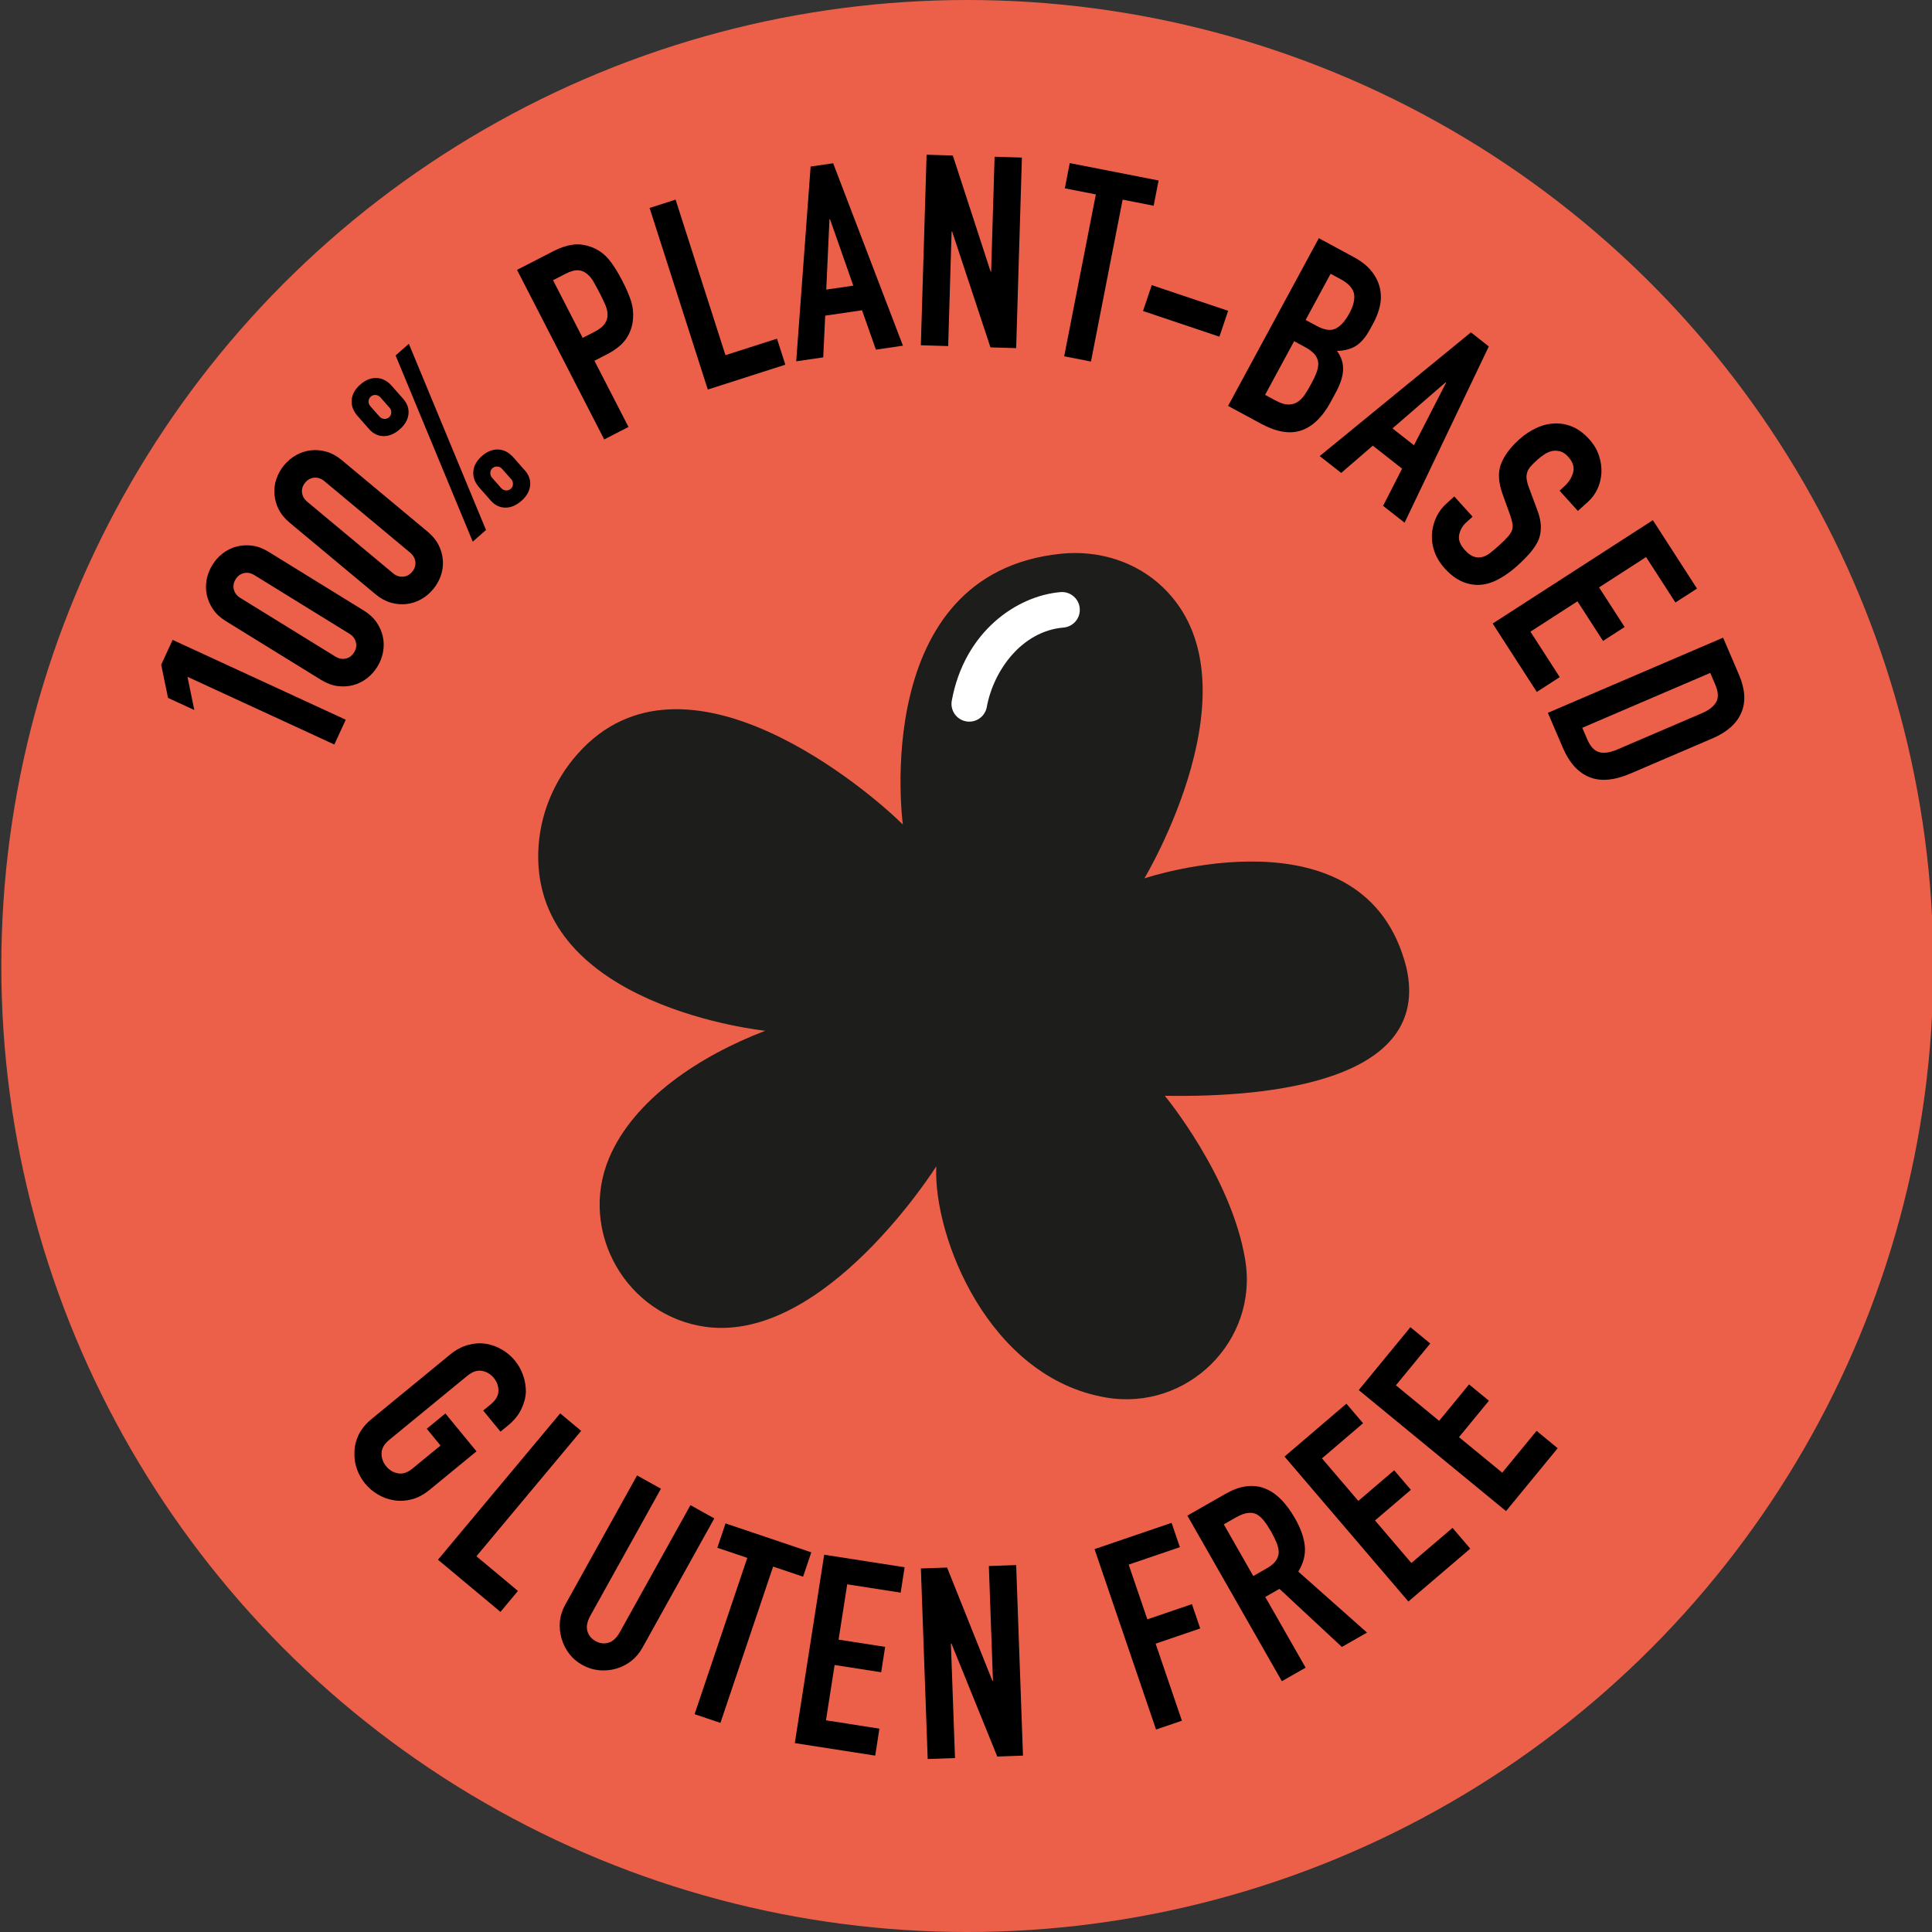
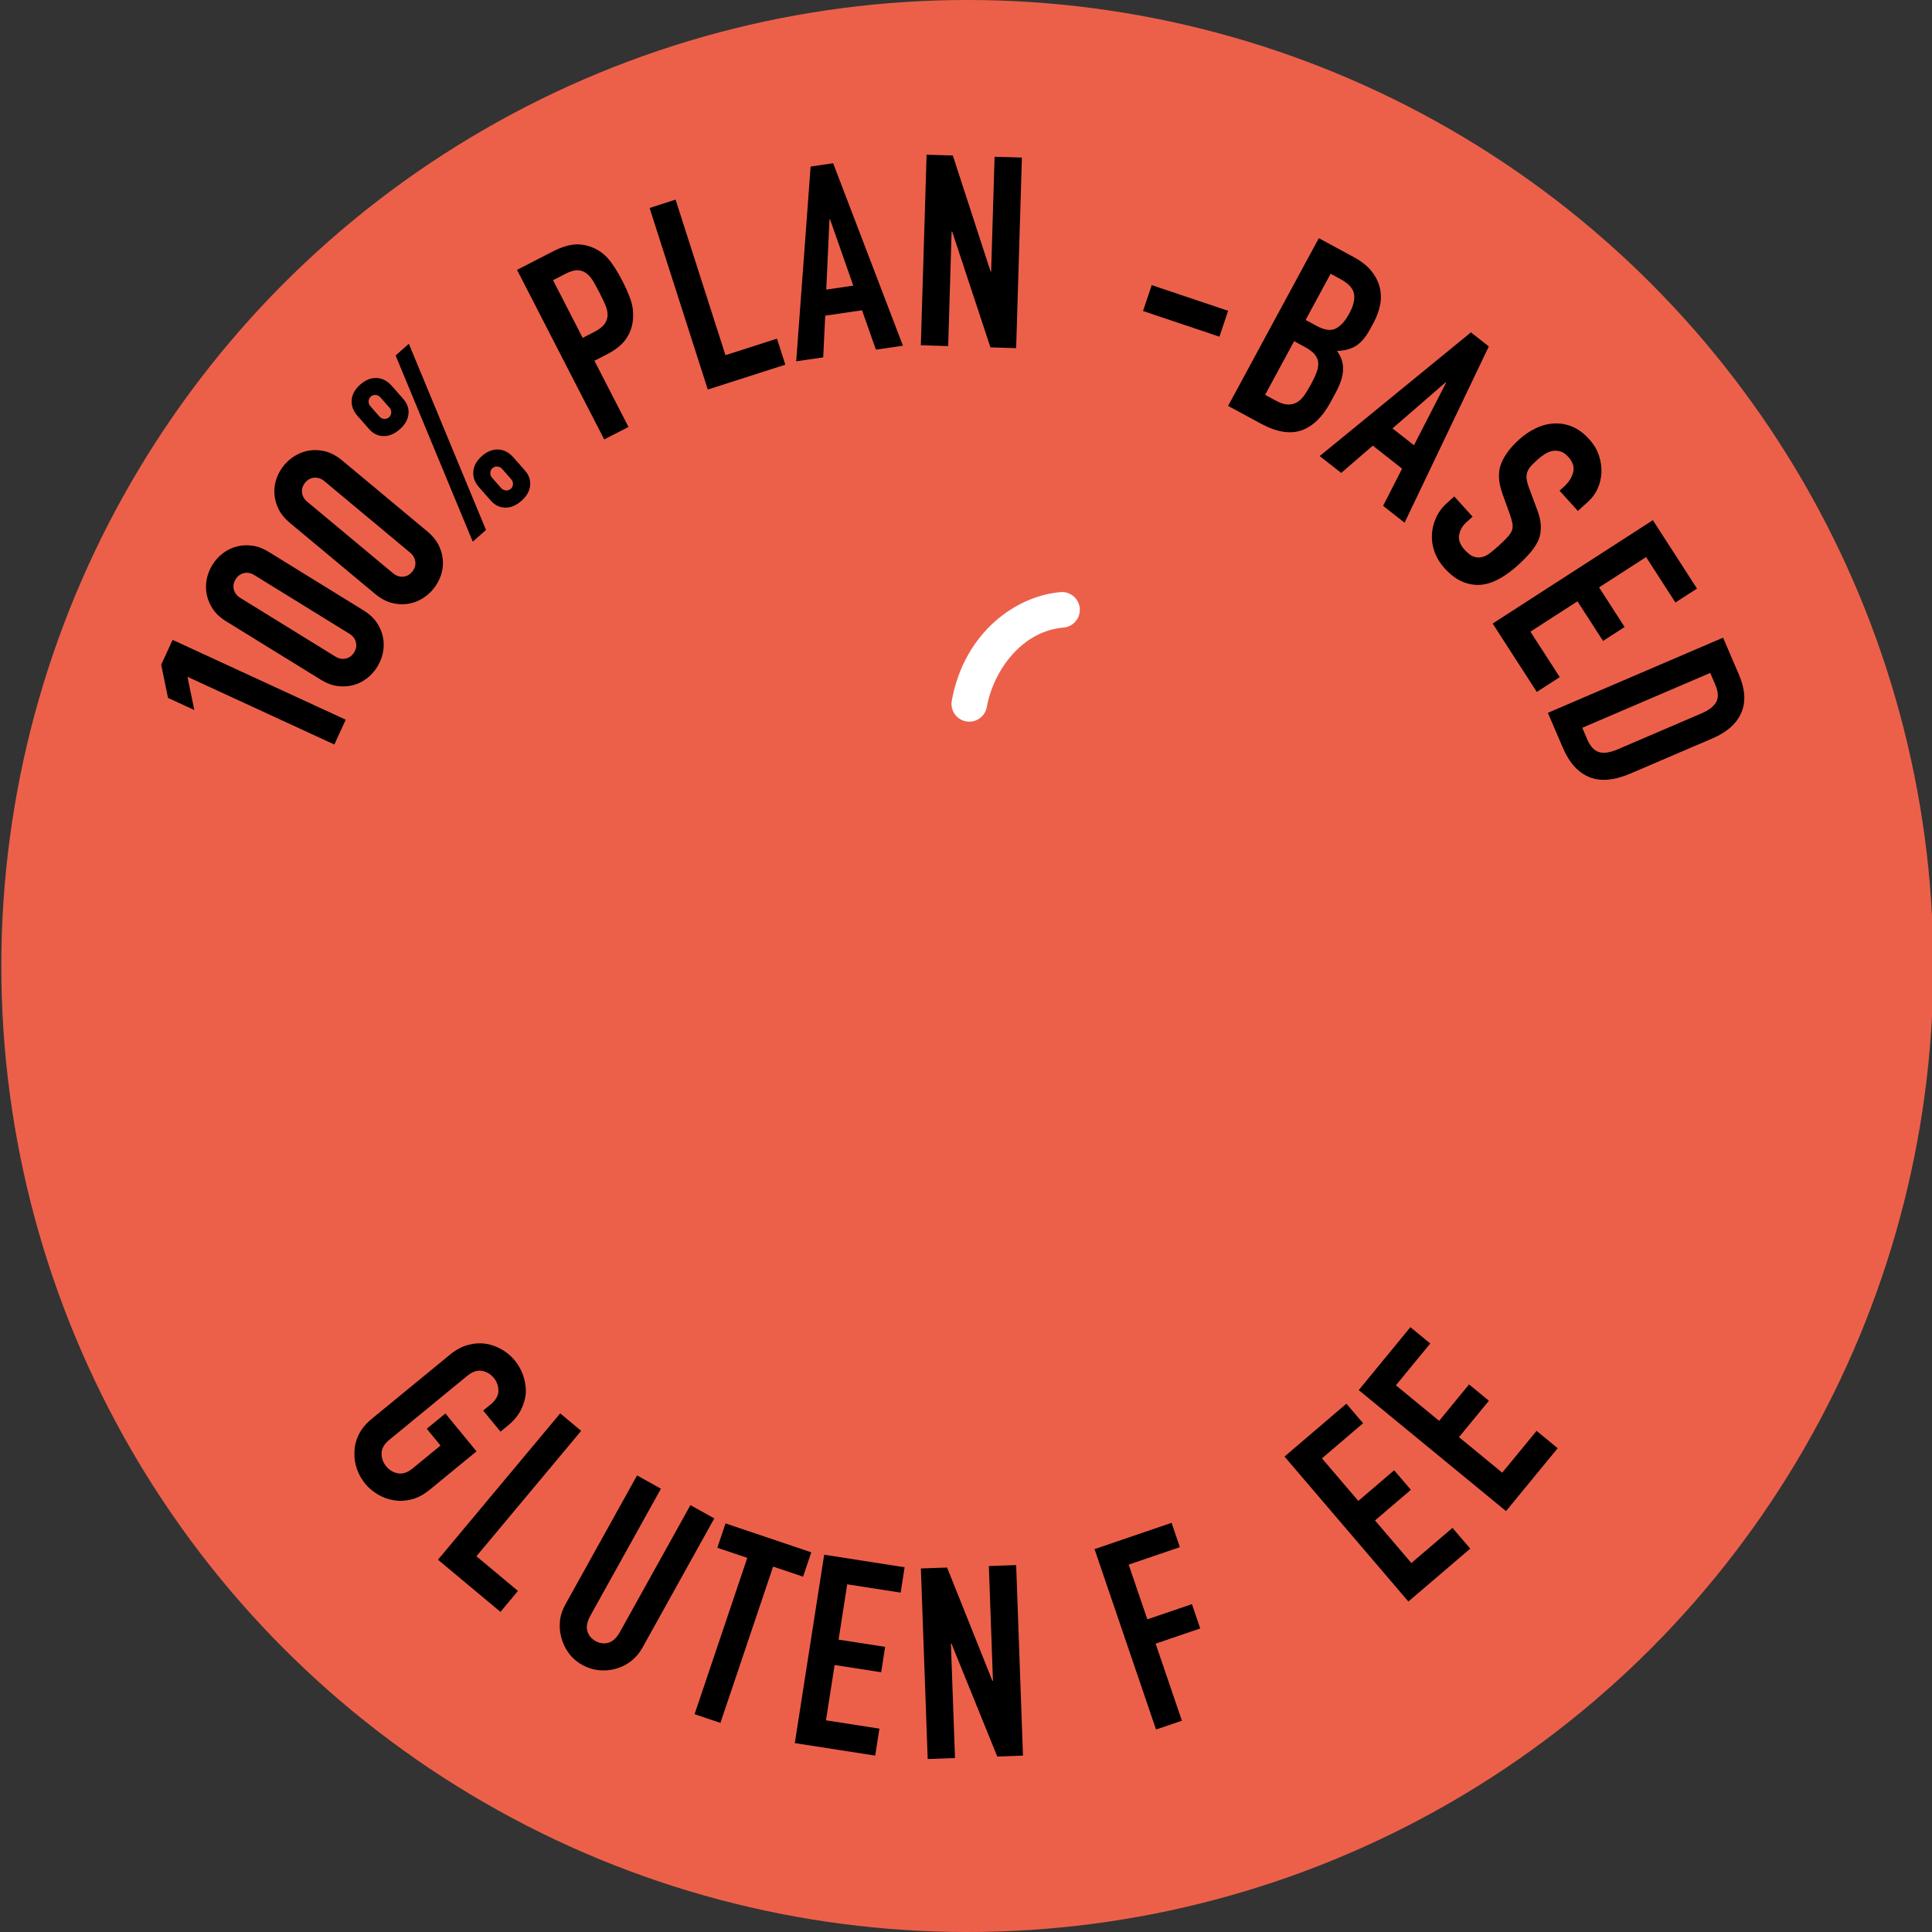
<svg xmlns="http://www.w3.org/2000/svg" id="Calque_1" viewBox="0 0 541.12 541.12">
  <rect x="0" y="0" width="541.12" height="541.12" fill="#333333" stroke="none" />
  <defs>
    <style>      .st0 {        fill: #ec604a;      }      .st1 {        fill: #1d1d1b;      }      .st2 {        fill: #fff;      }    </style>
  </defs>
  <circle class="st0" cx="270.93" cy="270.56" r="270.56" />
  <g>
-     <path class="st1" d="M252.87,230.93s-9.55-70.46,44.43-75.85c10.34-1.03,20.78,2.15,28.3,9.31,27.99,26.65-5.08,81.63-5.08,81.63,0,0,61.93-20.82,73.38,24.98,7.29,31.75-37.99,36.43-67.66,35.91,0,0,18.73,22.6,22.54,46.07,3.68,22.68-16.3,42.28-38.95,38.45-32.86-5.55-48.45-44.91-47.6-64.75,0,0-31.07,49.38-64.43,44.97-22.27-2.95-35.92-26.67-27.18-47.36,6.93-16.38,25.33-28.57,43.73-35.59,0,0-64.97-6.59-63.59-50.16.32-10.14,4.32-19.88,11.07-27.45,30.11-33.77,82.05,10.86,91.03,19.84Z" />
    <path class="st2" d="M271.48,202.12c-.3,0-.6-.03-.9-.08-2.71-.5-4.5-3.09-4-5.8,3.56-19.43,18.29-29.38,30.46-30.4,2.72-.23,5.15,1.81,5.38,4.55s-1.81,5.15-4.55,5.38c-11.61.97-19.6,11.94-21.49,22.27-.44,2.4-2.54,4.08-4.89,4.08Z" />
  </g>
  <g>
    <path d="M93.65,208.53l-41.14-18.97,1.91,9.3-7.36-3.39-1.91-9.3,3.2-6.95,48.49,22.36-3.2,6.95Z" />
    <path d="M63.26,173.97c-1.53-.94-2.73-2.05-3.59-3.32-.86-1.27-1.44-2.61-1.75-4.03-.3-1.42-.31-2.85-.04-4.3.28-1.45.81-2.81,1.59-4.08.79-1.28,1.76-2.36,2.93-3.26,1.17-.89,2.46-1.53,3.86-1.9,1.4-.37,2.86-.45,4.38-.25,1.52.2,3.05.78,4.58,1.72l26.68,16.46c1.53.95,2.73,2.05,3.59,3.32.86,1.27,1.45,2.61,1.75,4.03.3,1.42.31,2.85.04,4.3-.28,1.45-.81,2.81-1.59,4.08-.79,1.28-1.77,2.36-2.93,3.26-1.17.9-2.45,1.53-3.86,1.9-1.4.37-2.86.45-4.38.25-1.52-.2-3.05-.78-4.58-1.72l-26.68-16.46ZM93.96,183.91c.94.58,1.9.76,2.88.54.98-.21,1.76-.79,2.34-1.73.58-.94.74-1.89.49-2.87-.25-.98-.84-1.75-1.78-2.33l-26.68-16.46c-.94-.58-1.9-.76-2.88-.54-.98.22-1.77.79-2.34,1.73-.58.94-.74,1.89-.49,2.87.25.98.84,1.75,1.78,2.33l26.68,16.46Z" />
    <path d="M81.11,146.38c-1.38-1.15-2.41-2.42-3.09-3.79-.67-1.38-1.06-2.79-1.16-4.24-.1-1.45.09-2.87.57-4.26.48-1.39,1.2-2.67,2.16-3.82.96-1.15,2.08-2.09,3.37-2.81,1.28-.72,2.65-1.16,4.09-1.33,1.44-.17,2.9-.04,4.37.38,1.48.42,2.9,1.2,4.29,2.35l24.08,20.07c1.38,1.15,2.41,2.42,3.09,3.79.68,1.38,1.06,2.79,1.16,4.24.1,1.45-.09,2.87-.57,4.26-.48,1.39-1.2,2.66-2.16,3.82-.96,1.15-2.08,2.09-3.37,2.81-1.28.72-2.65,1.16-4.09,1.33s-2.9.04-4.37-.38c-1.48-.42-2.91-1.2-4.29-2.35l-24.08-20.07ZM110.1,160.57c.84.7,1.77,1.02,2.78.95,1-.07,1.86-.53,2.56-1.38s1-1.77.89-2.77c-.11-1-.59-1.85-1.43-2.56l-24.08-20.07c-.84-.7-1.77-1.02-2.78-.95-1,.08-1.86.53-2.56,1.38-.7.85-1,1.77-.89,2.77.11,1,.59,1.86,1.43,2.56l24.08,20.07Z" />
    <path d="M111.95,120.25c-1.46,1.29-2.97,1.92-4.53,1.9-1.56-.03-2.9-.68-4.02-1.95l-3.22-3.66c-1.26-1.42-1.82-2.93-1.68-4.52.13-1.58.93-3.02,2.4-4.31s2.99-1.9,4.58-1.84c1.59.06,3.01.81,4.27,2.23l3.22,3.66c1.12,1.28,1.6,2.69,1.44,4.23-.17,1.55-.98,2.97-2.45,4.26ZM108.97,116.87c.38-.33.58-.76.61-1.29s-.13-1-.5-1.41l-2.53-2.87c-.36-.41-.81-.63-1.34-.67s-.98.12-1.36.45c-.38.33-.58.76-.61,1.29s.13,1,.5,1.41l2.53,2.87c.36.41.81.63,1.34.67s.98-.12,1.36-.45ZM132.41,151.71l-21.61-52.15,3.71-3.27,21.61,52.15-3.71,3.27ZM146.03,140.28c-1.46,1.29-2.97,1.92-4.53,1.9-1.56-.03-2.9-.68-4.02-1.95l-3.23-3.66c-1.26-1.42-1.82-2.93-1.68-4.52.13-1.58.93-3.02,2.39-4.31,1.46-1.29,2.99-1.9,4.58-1.84,1.59.06,3.01.81,4.27,2.23l3.23,3.66c1.12,1.28,1.6,2.69,1.44,4.24-.17,1.55-.98,2.97-2.44,4.26ZM140.36,136.69c.36.41.81.63,1.34.67s.98-.12,1.36-.45c.37-.33.58-.76.61-1.29.03-.53-.13-1-.5-1.41l-2.53-2.87c-.36-.41-.81-.63-1.34-.67s-.98.12-1.36.45c-.38.33-.58.76-.61,1.29-.03.53.13,1,.5,1.41l2.53,2.87Z" />
    <path d="M169.23,123.08l-24.42-47.49,10.2-5.25c1.87-.96,3.64-1.56,5.31-1.8,1.67-.24,3.41-.04,5.21.61,1.8.65,3.35,1.69,4.65,3.13,1.3,1.44,2.69,3.58,4.15,6.43,1.1,2.13,1.9,4,2.41,5.59.51,1.59.7,3.24.56,4.94-.13,2.04-.75,3.89-1.87,5.56-1.11,1.67-2.93,3.15-5.47,4.46l-3.47,1.78,9.54,18.54-6.8,3.5ZM154.9,78.49l8.3,16.14,3.27-1.68c1.38-.71,2.34-1.46,2.89-2.25.55-.79.82-1.63.81-2.53.01-.85-.2-1.78-.64-2.79-.44-1.01-.96-2.12-1.58-3.32-.57-1.11-1.14-2.16-1.7-3.13-.56-.98-1.21-1.75-1.96-2.33-.75-.57-1.58-.88-2.49-.91s-2.04.29-3.38.98l-3.54,1.82Z" />
    <path d="M198.24,109.1l-16.3-50.85,7.28-2.34,13.97,43.57,14.43-4.63,2.34,7.29-21.71,6.96Z" />
    <path d="M223,101.22l4.04-54.57,6.31-.93,19.55,51.1-7.57,1.11-3.89-11.03-10.31,1.51-.56,11.68-7.57,1.11ZM238.99,80l-6.52-18.6-.15.02-.9,19.69,7.57-1.11Z" />
    <path d="M257.91,96.71l1.61-53.38,7.35.22,10.58,32.51h.15s.97-32.16.97-32.16l7.65.23-1.61,53.38-7.2-.22-10.73-32.44h-.15s-.96,32.08-.96,32.08l-7.65-.23Z" />
-     <path d="M298.06,99.79l8.87-45.34-8.69-1.7,1.38-7.07,24.88,4.87-1.38,7.07-8.69-1.7-8.87,45.34-7.51-1.47Z" />
    <path d="M320.14,87.11l2.44-7.25,21.4,7.19-2.44,7.25-21.4-7.19Z" />
    <path d="M343.97,113.68l25.41-46.97,9.83,5.32c2.15,1.17,3.81,2.49,4.97,3.97s1.93,3.03,2.3,4.66c.37,1.62.38,3.26.03,4.92-.36,1.66-.95,3.25-1.78,4.79l-.93,1.71c-.69,1.28-1.37,2.3-2.05,3.07s-1.39,1.38-2.14,1.83c-1.41.83-3.13,1.26-5.14,1.31,1.18,1.61,1.75,3.33,1.71,5.19-.04,1.86-.73,4.04-2.09,6.54l-1.43,2.64c-2.24,4.13-4.95,6.76-8.14,7.88-3.19,1.12-6.99.48-11.38-1.89l-9.17-4.96ZM362.47,95.55l-8.14,15.04,2.9,1.57c1.36.74,2.54,1.12,3.52,1.14.98.02,1.86-.21,2.64-.7.78-.49,1.47-1.19,2.08-2.11.61-.92,1.23-1.95,1.84-3.1.64-1.19,1.14-2.26,1.48-3.21.34-.95.48-1.84.42-2.67-.11-.85-.46-1.62-1.05-2.32-.59-.69-1.51-1.37-2.74-2.03l-2.97-1.61ZM372.68,76.68l-7,12.93,3.03,1.64c2.24,1.21,4.05,1.47,5.43.76s2.65-2.13,3.81-4.29c1.14-2.11,1.57-3.93,1.28-5.45s-1.55-2.89-3.79-4.1l-2.77-1.5Z" />
    <path d="M369.63,127.73l42.35-34.64,5.01,3.94-23.59,49.37-6.02-4.72,5.32-10.42-8.2-6.44-8.85,7.64-6.02-4.72ZM396.03,124.71l9-17.54-.12-.09-14.9,12.91,6.02,4.72Z" />
    <path d="M441.93,143.1l-5.13-5.67,1.28-1.16c1.3-1.17,2.14-2.5,2.53-3.96.39-1.47-.07-2.92-1.38-4.37-.7-.78-1.42-1.27-2.16-1.49-.73-.21-1.46-.27-2.17-.16-.75.14-1.48.43-2.19.87-.71.44-1.4.97-2.07,1.57-.78.7-1.4,1.32-1.87,1.84-.47.53-.81,1.08-1.01,1.68-.21.59-.26,1.23-.17,1.93.09.69.32,1.55.7,2.56l2.2,5.9c.66,1.7,1.02,3.23,1.07,4.59s-.14,2.66-.59,3.87c-.52,1.21-1.28,2.41-2.27,3.58-1,1.17-2.22,2.41-3.66,3.72-1.67,1.51-3.37,2.75-5.09,3.7-1.73.96-3.43,1.52-5.1,1.68-1.74.16-3.48-.12-5.21-.84-1.73-.72-3.42-1.99-5.07-3.81-1.24-1.37-2.16-2.87-2.75-4.49-.59-1.62-.85-3.25-.77-4.87.08-1.62.46-3.2,1.14-4.72.68-1.52,1.68-2.89,3.02-4.1l2.11-1.91,5.13,5.67-1.78,1.61c-1.04.94-1.7,2.09-1.98,3.46-.28,1.37.23,2.77,1.54,4.22.87.96,1.69,1.59,2.46,1.87.76.29,1.54.34,2.33.17.79-.17,1.57-.56,2.34-1.16.77-.6,1.6-1.3,2.49-2.11,1.04-.94,1.86-1.75,2.46-2.43.6-.68,1-1.31,1.21-1.9.17-.63.2-1.27.07-1.93-.13-.66-.36-1.48-.7-2.45l-2.01-5.57c-1.21-3.35-1.38-6.19-.48-8.52.89-2.33,2.58-4.62,5.07-6.86,1.48-1.34,3.08-2.41,4.78-3.21,1.7-.8,3.41-1.23,5.11-1.29,1.67-.09,3.33.2,5,.89,1.66.68,3.25,1.86,4.76,3.53,1.28,1.41,2.18,2.93,2.72,4.57.54,1.64.77,3.27.69,4.89-.24,3.32-1.5,6.01-3.8,8.09l-2.78,2.52Z" />
    <path d="M418.07,174.64l44.87-28.95,12.36,19.16-6.05,3.9-8.21-12.73-13.17,8.5,7.16,11.09-6.05,3.9-7.16-11.09-13.17,8.5,8.21,12.73-6.43,4.15-12.36-19.16Z" />
    <path d="M433.53,199.65l49.08-21.05,4.46,10.41c1.73,4.04,1.95,7.58.64,10.62-1.31,3.04-3.99,5.42-8.03,7.16l-22.95,9.84c-4.6,1.97-8.46,2.31-11.6,1.02-3.14-1.29-5.61-4.03-7.4-8.21l-4.2-9.79ZM479.01,188.47l-35.84,15.37,1.39,3.24c.85,1.97,1.94,3.17,3.29,3.57,1.34.4,3.07.15,5.18-.75l23.64-10.14c1.93-.83,3.26-1.86,3.98-3.09.72-1.24.64-2.89-.25-4.95l-1.39-3.24Z" />
  </g>
  <g>
    <path d="M125.99,379.44c1.66-1.36,3.37-2.28,5.12-2.75,1.75-.47,3.45-.57,5.09-.3,1.57.26,3.05.81,4.45,1.64,1.39.83,2.58,1.84,3.56,3.04.98,1.2,1.75,2.56,2.29,4.09.54,1.53.8,3.11.79,4.74-.09,1.63-.53,3.25-1.33,4.88-.8,1.63-2.03,3.12-3.69,4.49l-2.09,1.71-4.85-5.91,2.09-1.71c1.43-1.17,2.16-2.44,2.18-3.78.03-1.35-.41-2.56-1.29-3.64-.89-1.08-2-1.74-3.32-1.98-1.33-.24-2.71.23-4.14,1.41l-21.8,17.89c-1.43,1.17-2.16,2.43-2.18,3.78-.03,1.35.41,2.56,1.29,3.64.89,1.08,2,1.74,3.32,1.98,1.33.24,2.71-.23,4.13-1.41l7.77-6.38-3.85-4.7,5.22-4.28,8.71,10.61-12.99,10.66c-1.74,1.43-3.46,2.36-5.18,2.79-1.71.44-3.36.52-4.93.26-1.64-.27-3.16-.82-4.55-1.65-1.39-.83-2.58-1.84-3.56-3.04s-1.75-2.56-2.29-4.09c-.54-1.53-.77-3.1-.68-4.73.02-1.63.41-3.25,1.17-4.84.76-1.59,2.01-3.11,3.75-4.53l21.8-17.89Z" />
    <path d="M122.67,436.85l34.23-40.99,5.87,4.9-29.33,35.12,11.63,9.71-4.9,5.87-17.5-14.61Z" />
    <path d="M200.07,425.26l-20.11,36.19c-.85,1.53-1.91,2.79-3.17,3.77-1.26.99-2.68,1.7-4.24,2.15-1.57.45-3.16.59-4.79.43-1.63-.16-3.18-.65-4.67-1.48-1.49-.83-2.72-1.88-3.69-3.17-.97-1.28-1.68-2.71-2.13-4.27-.45-1.56-.6-3.15-.45-4.75.15-1.6.65-3.17,1.5-4.7l20.11-36.19,6.69,3.72-19.75,35.53c-.92,1.66-1.21,3.1-.86,4.33.35,1.22,1.11,2.16,2.29,2.82,1.18.66,2.38.81,3.61.46,1.22-.35,2.3-1.35,3.22-3.01l19.75-35.53,6.69,3.72Z" />
-     <path d="M194.54,480.11l14.76-43.78-8.39-2.83,2.3-6.82,24.02,8.1-2.3,6.82-8.39-2.83-14.76,43.78-7.25-2.44Z" />
+     <path d="M194.54,480.11l14.76-43.78-8.39-2.83,2.3-6.82,24.02,8.1-2.3,6.82-8.39-2.83-14.76,43.78-7.25-2.44" />
    <path d="M222.61,488.21l8.23-52.76,22.53,3.51-1.11,7.11-14.97-2.33-2.42,15.49,13.04,2.03-1.11,7.11-13.04-2.03-2.42,15.49,14.97,2.33-1.18,7.56-22.53-3.51Z" />
    <path d="M259.83,492.67l-1.91-53.37,7.34-.26,12.7,31.74h.15s-1.15-32.16-1.15-32.16l7.65-.27,1.91,53.37-7.2.26-12.84-31.66h-.15s1.15,32.08,1.15,32.08l-7.65.27Z" />
    <path d="M323.79,484.42l-17.23-50.54,21.58-7.36,2.32,6.81-14.34,4.89,5.23,15.33,12.49-4.26,2.32,6.81-12.49,4.26,7.36,21.58-7.24,2.47Z" />
-     <path d="M359.03,470.88l-26.47-46.38,10.68-6.1c7.82-4.46,14.31-2.16,19.5,6.92,1.56,2.74,2.46,5.3,2.71,7.69.24,2.39-.36,4.79-1.82,7.17l19.25,17.08-7.04,4.02-17.49-16.27-3.97,2.27,11.3,19.8-6.64,3.79ZM342.77,426.96l8.25,14.46,3.78-2.16c1.17-.67,2.01-1.37,2.52-2.09.51-.72.79-1.5.83-2.33,0-.81-.19-1.69-.57-2.66-.38-.96-.9-2.03-1.57-3.21-.67-1.17-1.32-2.17-1.96-2.98-.64-.81-1.34-1.44-2.1-1.87-1.52-.74-3.43-.46-5.73.85l-3.45,1.97Z" />
    <path d="M394.46,448.56l-34.69-40.6,17.33-14.81,4.68,5.47-11.52,9.84,10.18,11.92,10.04-8.58,4.68,5.47-10.04,8.58,10.18,11.92,11.52-9.84,4.97,5.82-17.33,14.81Z" />
    <path d="M421.82,423.24l-41.26-33.9,14.47-17.62,5.56,4.57-9.62,11.71,12.11,9.95,8.38-10.2,5.56,4.57-8.38,10.2,12.11,9.95,9.62-11.71,5.91,4.86-14.47,17.62Z" />
  </g>
</svg>